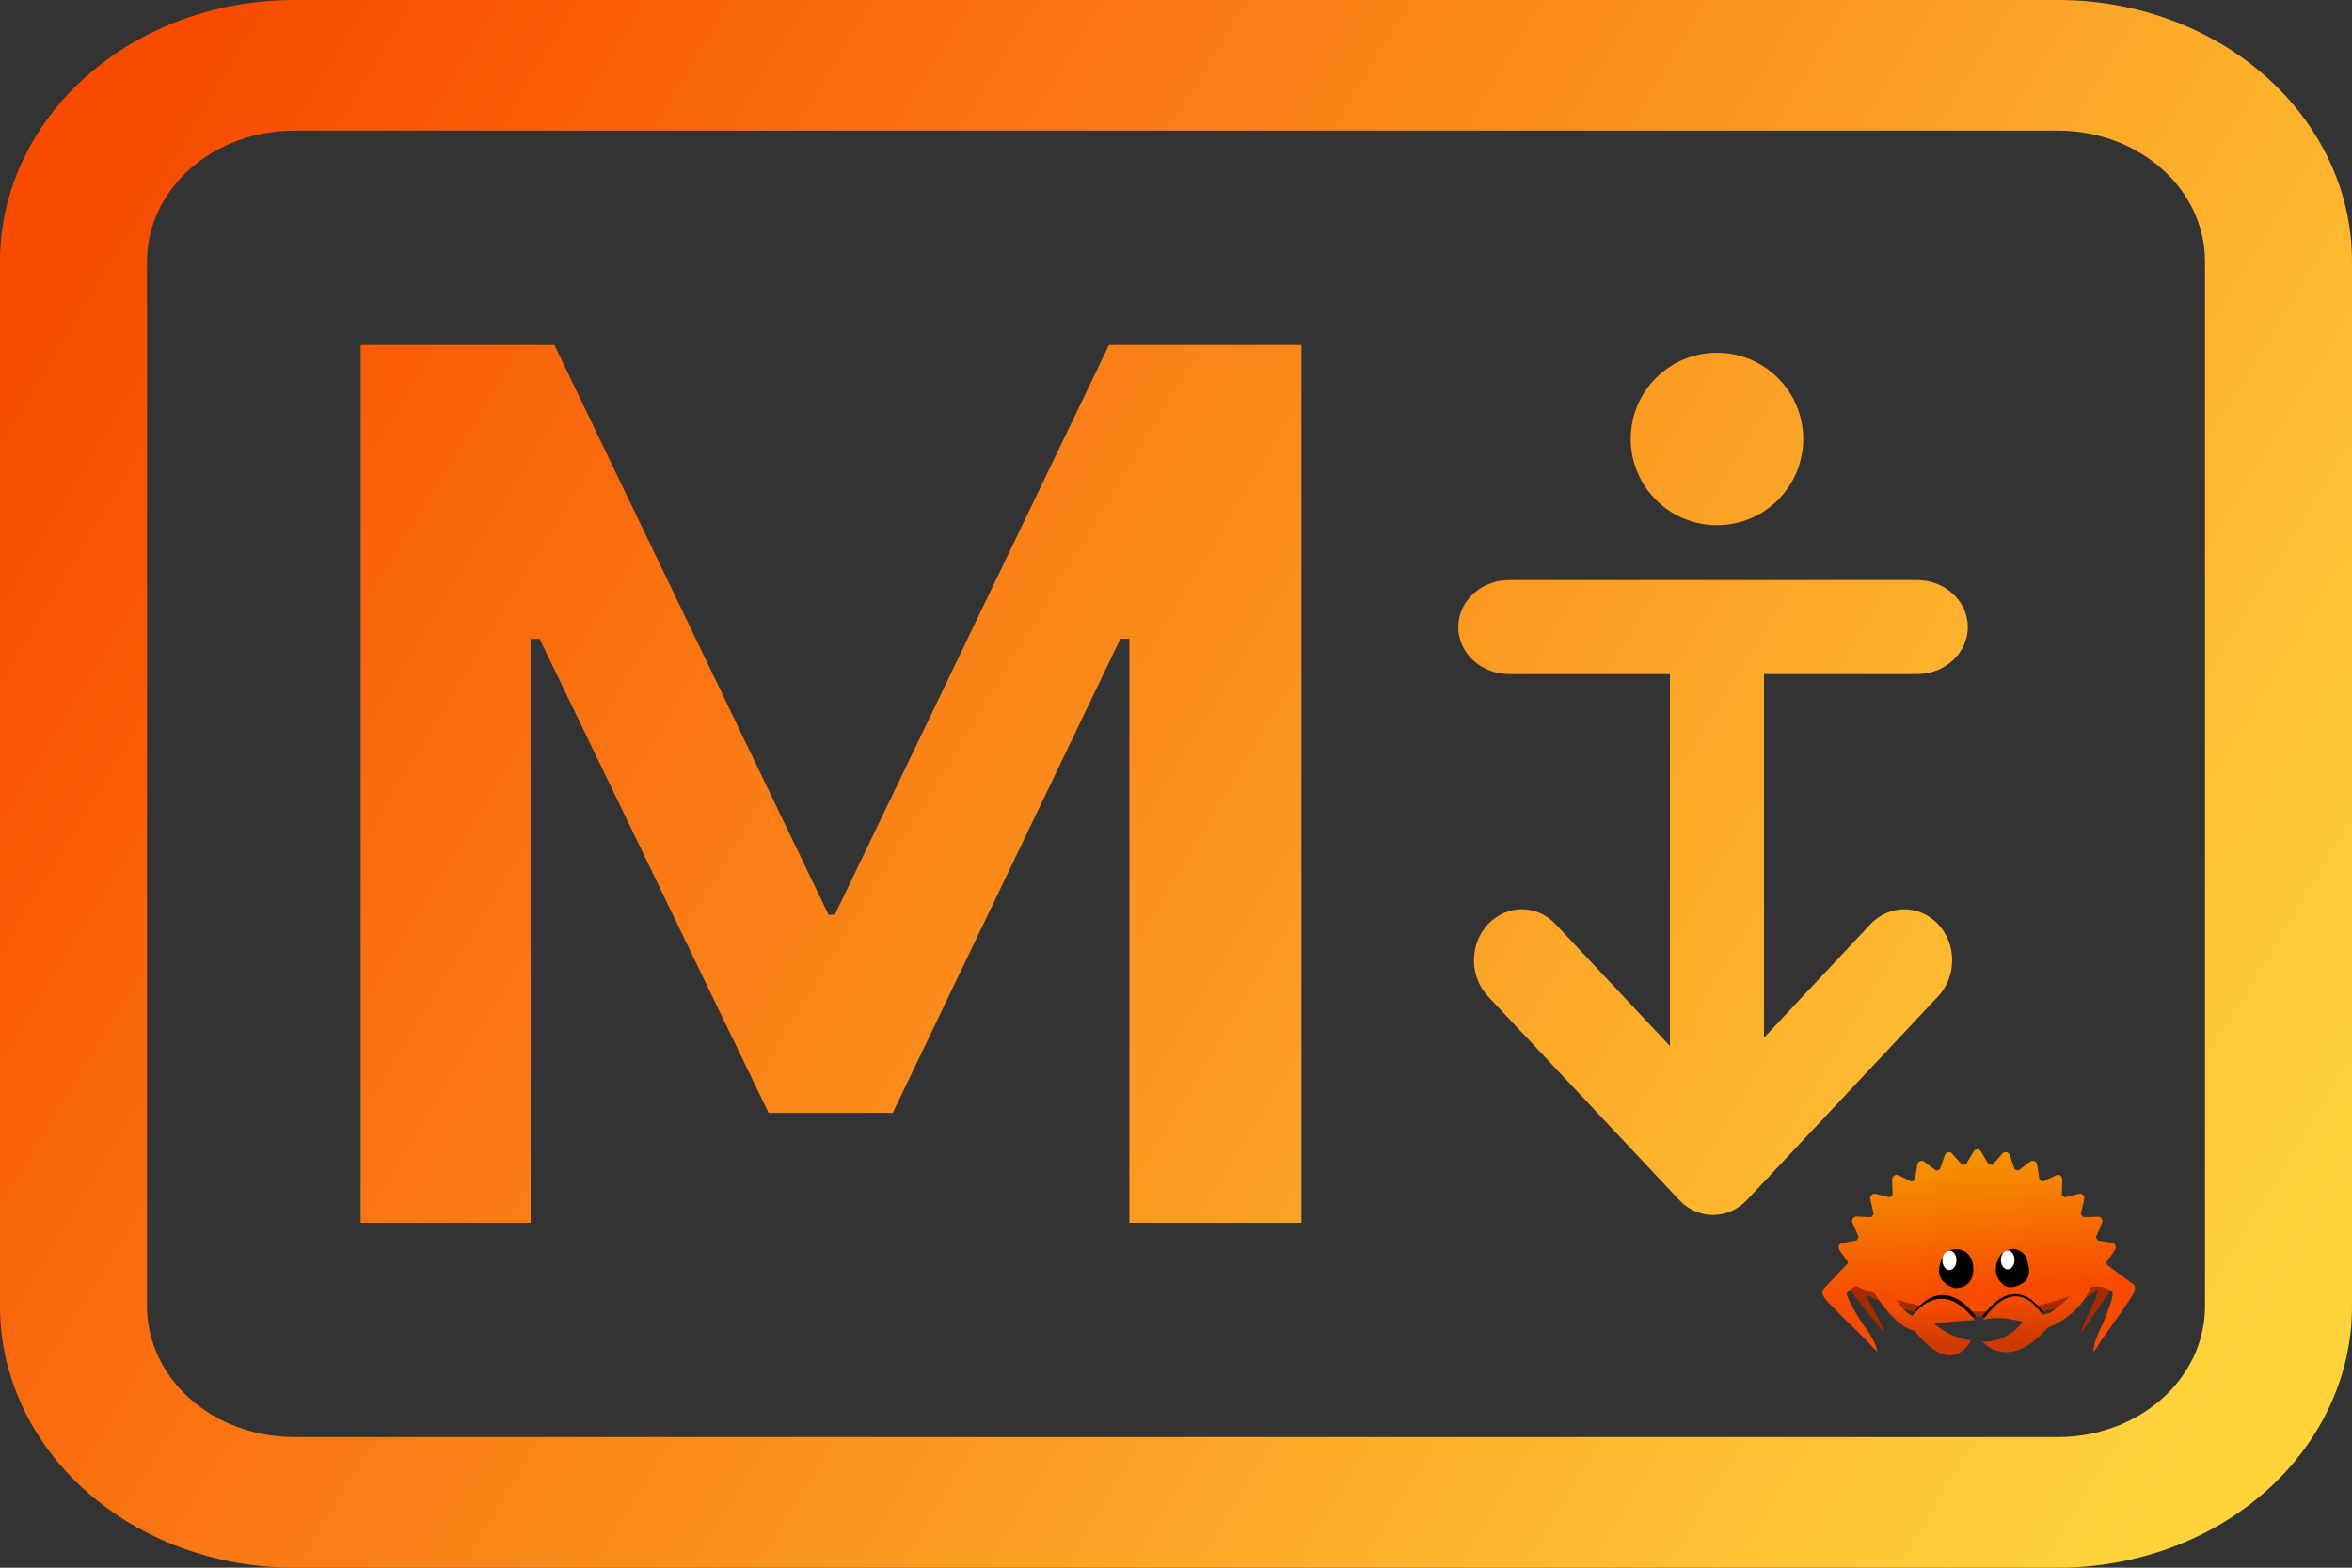
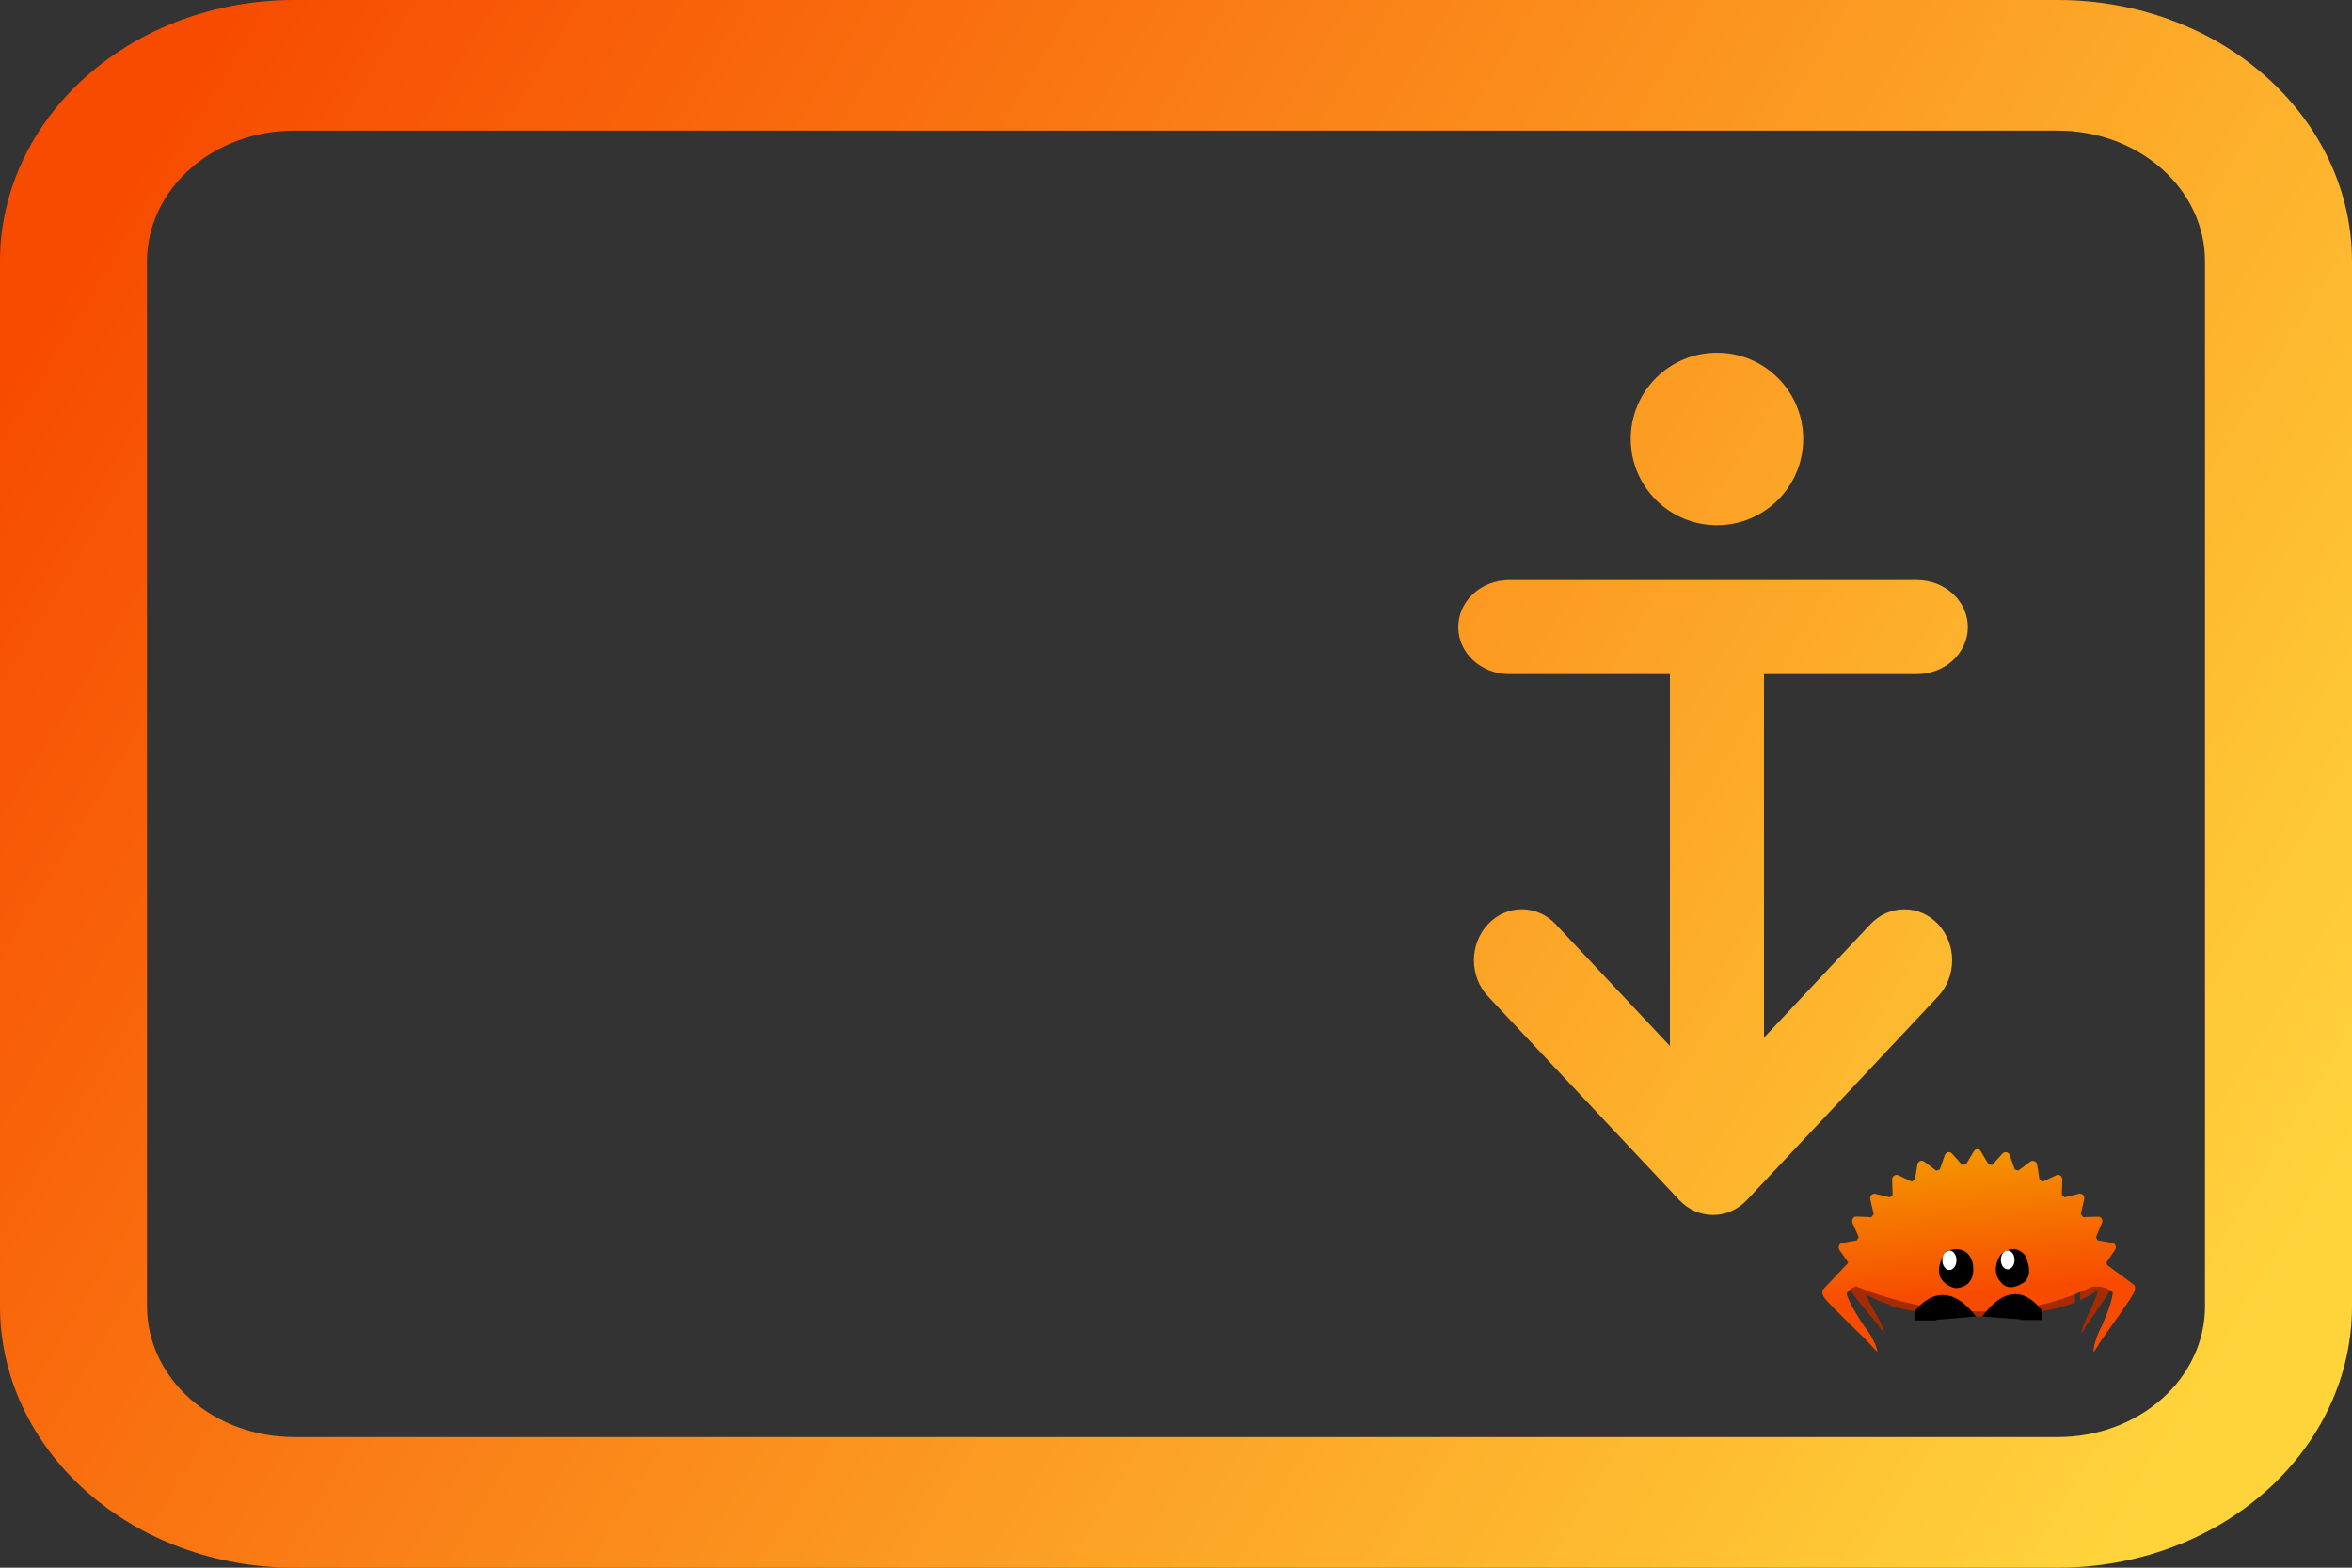
<svg xmlns="http://www.w3.org/2000/svg" width="300" height="200" viewBox="0 0 300 200" fill="none">
  <rect x="0" y="0" width="300" height="200" fill="#333333" stroke="none" />
  <path d="M252.292 157.953C247.954 157.953 244.012 158.474 241.094 159.324V166.585C244.012 167.435 247.954 167.956 252.292 167.956C257.258 167.956 261.703 167.273 264.689 166.196V159.713C261.703 158.636 257.258 157.953 252.292 157.953Z" fill="#A52B00" />
  <path d="M269.161 163.852L268.652 162.798C268.655 162.758 268.657 162.718 268.657 162.678C268.657 161.484 267.415 160.383 265.326 159.502V165.854C266.301 165.443 267.092 164.984 267.657 164.49C267.491 165.16 266.921 166.514 266.467 167.466C265.721 168.828 265.451 170.014 265.486 170.073C265.508 170.11 265.762 169.717 266.138 169.081C267.011 167.836 268.666 165.46 268.997 164.855C269.372 164.169 269.161 163.852 269.161 163.852Z" fill="#A52B00" />
  <path d="M236.251 162.748C236.251 162.978 236.298 163.204 236.387 163.426L236.082 163.969C236.082 163.969 235.838 164.285 236.268 164.953C236.647 165.542 238.545 167.847 239.547 169.054C239.977 169.672 240.269 170.054 240.294 170.017C240.335 169.958 240.027 168.797 239.172 167.471C238.774 166.759 238.297 165.816 238.011 165.119C238.81 165.625 239.854 166.083 241.094 166.477V159.018C238.105 159.968 236.251 161.288 236.251 162.748Z" fill="#A52B00" />
  <path d="M251.746 146.902L250.752 148.562C250.59 148.576 250.429 148.59 250.267 148.604L248.976 147.171C248.854 147.019 248.658 146.955 248.472 146.998C248.286 147.042 248.136 147.19 248.07 147.359L247.418 149.206C247.259 149.247 247.099 149.288 246.97 149.354L245.43 148.187C245.286 148.091 245.066 148.056 244.909 148.124C244.728 148.221 244.605 148.367 244.568 148.56L244.25 150.514C244.12 150.579 243.993 150.672 243.836 150.74L242.139 149.939C241.968 149.846 241.752 149.864 241.6 149.986C241.446 150.081 241.355 150.279 241.344 150.47L241.409 152.444C241.308 152.534 241.183 152.654 241.055 152.746L239.227 152.309C239.031 152.245 238.848 152.316 238.698 152.464C238.573 152.584 238.511 152.806 238.554 152.992L238.993 154.907C238.895 155.024 238.797 155.141 238.701 155.285L236.795 155.207C236.605 155.197 236.423 155.294 236.33 155.465C236.236 155.636 236.201 155.856 236.298 156.037L237.078 157.814C236.982 157.958 236.913 158.099 236.844 158.241L235.001 158.565C234.785 158.584 234.636 158.732 234.569 158.901C234.505 159.096 234.524 159.312 234.618 159.466L235.733 161.05C235.709 161.08 235.711 161.106 235.714 161.133L232.586 164.445C232.586 164.445 232.13 164.81 232.804 165.7C233.413 166.461 236.556 169.522 238.216 171.14C238.911 171.947 239.389 172.447 239.44 172.416C239.514 172.328 239.113 170.844 237.741 169.12C236.682 167.558 235.306 165.156 235.608 164.886C235.608 164.886 235.974 164.42 236.731 164.082C236.702 164.058 236.702 164.058 236.731 164.082C236.731 164.082 252.304 171.263 266.739 164.196C268.393 163.889 269.393 164.778 269.393 164.778C269.737 164.992 268.841 167.457 268.116 169.093C267.112 170.944 266.968 172.394 267.053 172.441C267.109 172.463 267.468 171.916 267.987 171.03C269.27 169.264 271.66 165.881 272.103 165.056C272.617 164.116 272.104 163.835 272.104 163.835L268.771 161.387C268.735 161.282 268.699 161.177 268.687 161.042L269.768 159.456C269.891 159.309 269.899 159.092 269.829 158.908C269.759 158.724 269.612 158.602 269.419 158.564L267.547 158.24C267.481 158.11 267.413 157.953 267.347 157.823L268.112 156.021C268.205 155.85 268.186 155.634 268.062 155.455C267.967 155.301 267.797 155.207 267.608 155.224L265.715 155.281C265.622 155.153 265.503 155.028 265.41 154.901L265.84 152.992C265.877 152.799 265.831 152.586 265.712 152.46C265.563 152.311 265.368 152.246 265.182 152.29L263.35 152.748C263.233 152.65 263.116 152.552 262.997 152.427L263.042 150.47C263.053 150.279 262.956 150.098 262.809 149.975C262.636 149.855 262.445 149.844 262.264 149.941L260.571 150.74C260.429 150.671 260.285 150.576 260.144 150.507L259.839 148.58C259.821 148.365 259.672 148.215 259.503 148.149C259.332 148.055 259.117 148.074 258.965 148.196L257.437 149.333C257.298 149.291 257.158 149.249 256.992 149.209L256.343 147.367C256.273 147.184 256.124 147.034 255.931 146.997C255.738 146.959 255.554 147.03 255.404 147.178L254.12 148.62C253.983 148.605 253.817 148.565 253.653 148.552L252.668 146.902C252.571 146.721 252.4 146.628 252.209 146.617C252.018 146.607 251.839 146.731 251.746 146.902Z" fill="url(#paint0_linear_4_258)" />
  <path d="M247.032 168.455C246.972 168.404 246.941 168.374 246.941 168.374L252.041 167.956C247.881 162.467 244.548 166.84 244.193 167.329V168.455H247.032Z" fill="black" />
  <path d="M257.652 168.396C257.711 168.345 257.743 168.315 257.743 168.315L252.841 167.956C257.003 162.242 260.136 166.781 260.491 167.269V168.396H257.652Z" fill="black" />
-   <path d="M265.486 162.946C265.486 162.946 264.931 165.165 261.46 167.498L260.495 167.727C260.495 167.727 257.349 161.99 252.893 168.454C252.893 168.454 254.28 167.651 257.999 168.636C257.999 168.636 256.288 171.256 252.845 171.169C252.845 171.169 256.144 175.138 261.174 169.41C261.174 169.41 266.49 167.354 266.92 162.946L265.486 162.946Z" fill="url(#paint1_linear_4_258)" />
  <path d="M255.157 160.103C255.157 160.103 256.713 158.399 258.269 160.103C258.269 160.103 259.492 162.375 258.269 163.51C258.269 163.51 256.268 165.101 255.157 163.51C255.157 163.51 253.823 162.261 255.157 160.103Z" fill="black" />
  <path d="M256.958 160.735C256.958 161.398 256.567 161.936 256.085 161.936C255.603 161.936 255.212 161.398 255.212 160.735C255.212 160.071 255.603 159.533 256.085 159.533C256.567 159.533 256.958 160.071 256.958 160.735Z" fill="white" />
  <path d="M248.211 159.637C248.211 159.637 250.881 158.455 251.609 161.093C251.609 161.093 252.372 164.168 249.417 164.342C249.417 164.342 245.649 163.616 248.211 159.637Z" fill="black" />
  <path d="M249.552 160.778C249.552 161.462 249.149 162.017 248.651 162.017C248.154 162.017 247.751 161.462 247.751 160.778C247.751 160.094 248.154 159.539 248.651 159.539C249.149 159.539 249.552 160.094 249.552 160.778Z" fill="white" />
-   <path d="M244.205 169.768C249.08 176.021 251.389 171 251.389 171C248.652 170.692 246.711 168.87 246.711 168.87C249.995 168.451 251.894 168.417 251.894 168.417C247.498 162.618 243.931 167.87 243.931 167.87C243.041 167.545 242.126 166.304 241.451 165.158L238.722 164.354C241.861 169.691 244.205 169.768 244.205 169.768Z" fill="url(#paint2_linear_4_258)" />
-   <path d="M68.826 81.508L98.033 141.979H113.864L142.908 81.489H144.054V156H166V44H141.456L106.481 116.7H105.683L70.708 44H46V156H67.681V81.508H68.826Z" fill="url(#paint3_linear_4_258)" />
  <path d="M219 67C225.075 67 230 62.075 230 56C230 49.925 225.075 45 219 45C212.925 45 208 49.925 208 56C208 62.075 212.925 67 219 67Z" fill="url(#paint4_linear_4_258)" />
  <path d="M186 80C186 81.591 186.685 83.117 187.904 84.243C189.123 85.368 190.776 86 192.5 86H213V133.443L198.427 117.908C197.86 117.304 197.187 116.824 196.446 116.496C195.705 116.169 194.911 116 194.109 116C193.307 116 192.513 116.169 191.772 116.496C191.031 116.824 190.358 117.304 189.792 117.908C189.224 118.512 188.773 119.229 188.466 120.018C188.158 120.807 188 121.653 188 122.508C188 123.362 188.158 124.208 188.466 124.997C188.773 125.787 189.224 126.504 189.792 127.107L214.184 153.092C214.751 153.696 215.424 154.176 216.164 154.504C216.905 154.831 217.699 155 218.502 155C219.304 155 220.098 154.831 220.839 154.504C221.58 154.176 222.253 153.696 222.819 153.092L247.212 127.107C247.779 126.503 248.228 125.786 248.535 124.997C248.842 124.208 249 123.362 249 122.508C249 121.654 248.842 120.808 248.535 120.019C248.228 119.229 247.779 118.512 247.212 117.908C246.645 117.304 245.972 116.825 245.231 116.499C244.49 116.172 243.696 116.003 242.894 116.003C242.092 116.003 241.298 116.172 240.558 116.499C239.817 116.825 239.144 117.304 238.577 117.908L225 132.38V86H244.5C246.224 86 247.877 85.368 249.096 84.243C250.315 83.117 251 81.591 251 80C251 78.409 250.315 76.883 249.096 75.757C247.877 74.632 246.224 74 244.5 74H192.5C190.776 74 189.123 74.632 187.904 75.757C186.685 76.883 186 78.409 186 80Z" fill="url(#paint5_linear_4_258)" />
  <path fill-rule="evenodd" clip-rule="evenodd" d="M10.983 9.763C18.016 3.512 27.554 0 37.5 0H262.5C272.446 0 281.984 3.512 289.017 9.763C296.049 16.014 300 24.493 300 33.333V166.667C300 175.507 296.049 183.986 289.017 190.237C281.984 196.488 272.446 200 262.5 200H37.5C27.554 200 18.016 196.488 10.983 190.237C3.951 183.986 0 175.507 0 166.667V33.333C0 24.493 3.951 16.014 10.983 9.763ZM275.758 21.548C272.242 18.423 267.473 16.667 262.5 16.667H37.5C32.527 16.667 27.758 18.423 24.242 21.548C20.725 24.674 18.75 28.913 18.75 33.333V166.667C18.75 171.087 20.725 175.326 24.242 178.452C27.758 181.577 32.527 183.333 37.5 183.333H262.5C267.473 183.333 272.242 181.577 275.758 178.452C279.275 175.326 281.25 171.087 281.25 166.667V33.333C281.25 28.913 279.275 24.674 275.758 21.548Z" fill="url(#paint6_linear_4_258)" />
  <defs>
    <linearGradient id="paint0_linear_4_258" x1="253.182" y1="173.655" x2="250.827" y2="146.738" gradientUnits="userSpaceOnUse">
      <stop stop-color="#F74C00" />
      <stop offset="0.33" stop-color="#F74C00" />
      <stop offset="1" stop-color="#F49600" />
    </linearGradient>
    <linearGradient id="paint1_linear_4_258" x1="259.883" y1="172.508" x2="259.883" y2="162.946" gradientUnits="userSpaceOnUse">
      <stop stop-color="#CC3A00" />
      <stop offset="0.15" stop-color="#CC3A00" />
      <stop offset="0.74" stop-color="#F74C00" />
      <stop offset="1" stop-color="#F74C00" />
    </linearGradient>
    <linearGradient id="paint2_linear_4_258" x1="245.308" y1="172.907" x2="245.308" y2="164.354" gradientUnits="userSpaceOnUse">
      <stop stop-color="#CC3A00" />
      <stop offset="0.15" stop-color="#CC3A00" />
      <stop offset="0.74" stop-color="#F74C00" />
      <stop offset="1" stop-color="#F74C00" />
    </linearGradient>
    <linearGradient id="paint3_linear_4_258" x1="18.5" y1="19.5" x2="282.5" y2="179.5" gradientUnits="userSpaceOnUse">
      <stop stop-color="#F74C00" />
      <stop offset="1" stop-color="#FFD43B" />
    </linearGradient>
    <linearGradient id="paint4_linear_4_258" x1="18.5" y1="19.5" x2="282.5" y2="179.5" gradientUnits="userSpaceOnUse">
      <stop stop-color="#F74C00" />
      <stop offset="1" stop-color="#FFD43B" />
    </linearGradient>
    <linearGradient id="paint5_linear_4_258" x1="18.5" y1="19.5" x2="282.5" y2="179.5" gradientUnits="userSpaceOnUse">
      <stop stop-color="#F74C00" />
      <stop offset="1" stop-color="#FFD43B" />
    </linearGradient>
    <linearGradient id="paint6_linear_4_258" x1="18.5" y1="19.5" x2="282.5" y2="179.5" gradientUnits="userSpaceOnUse">
      <stop stop-color="#F74C00" />
      <stop offset="1" stop-color="#FFD43B" />
    </linearGradient>
  </defs>
</svg>